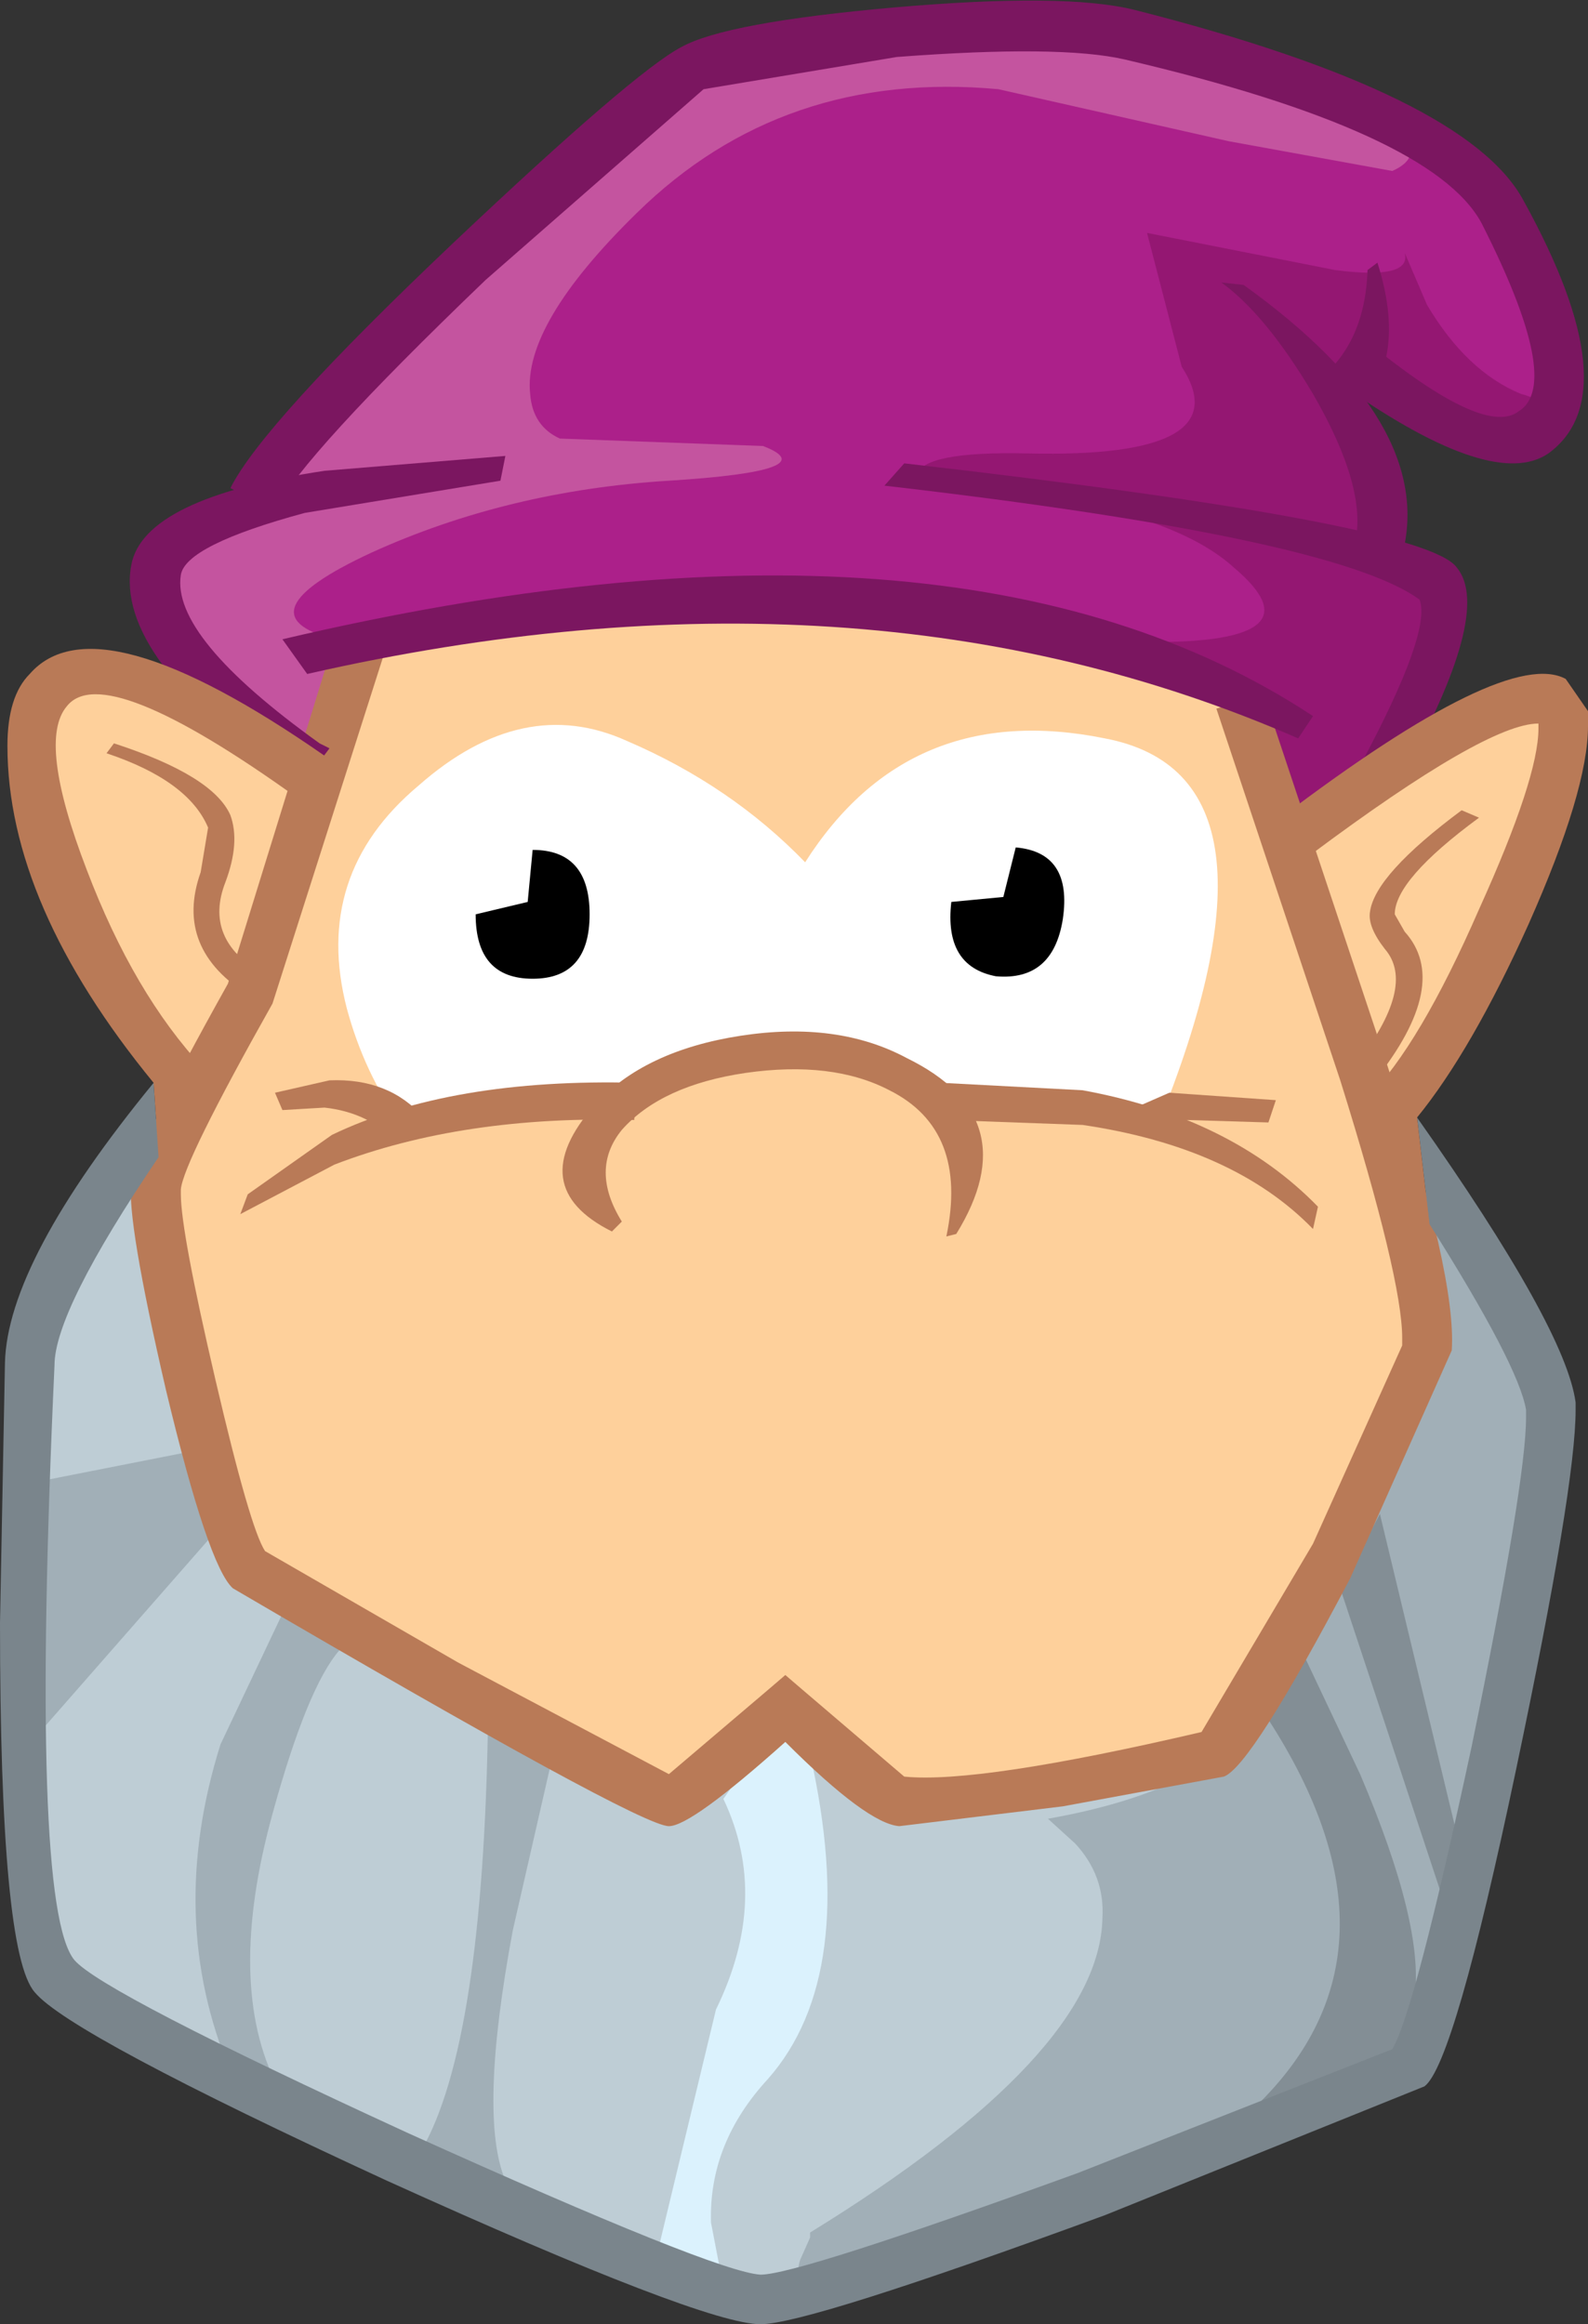
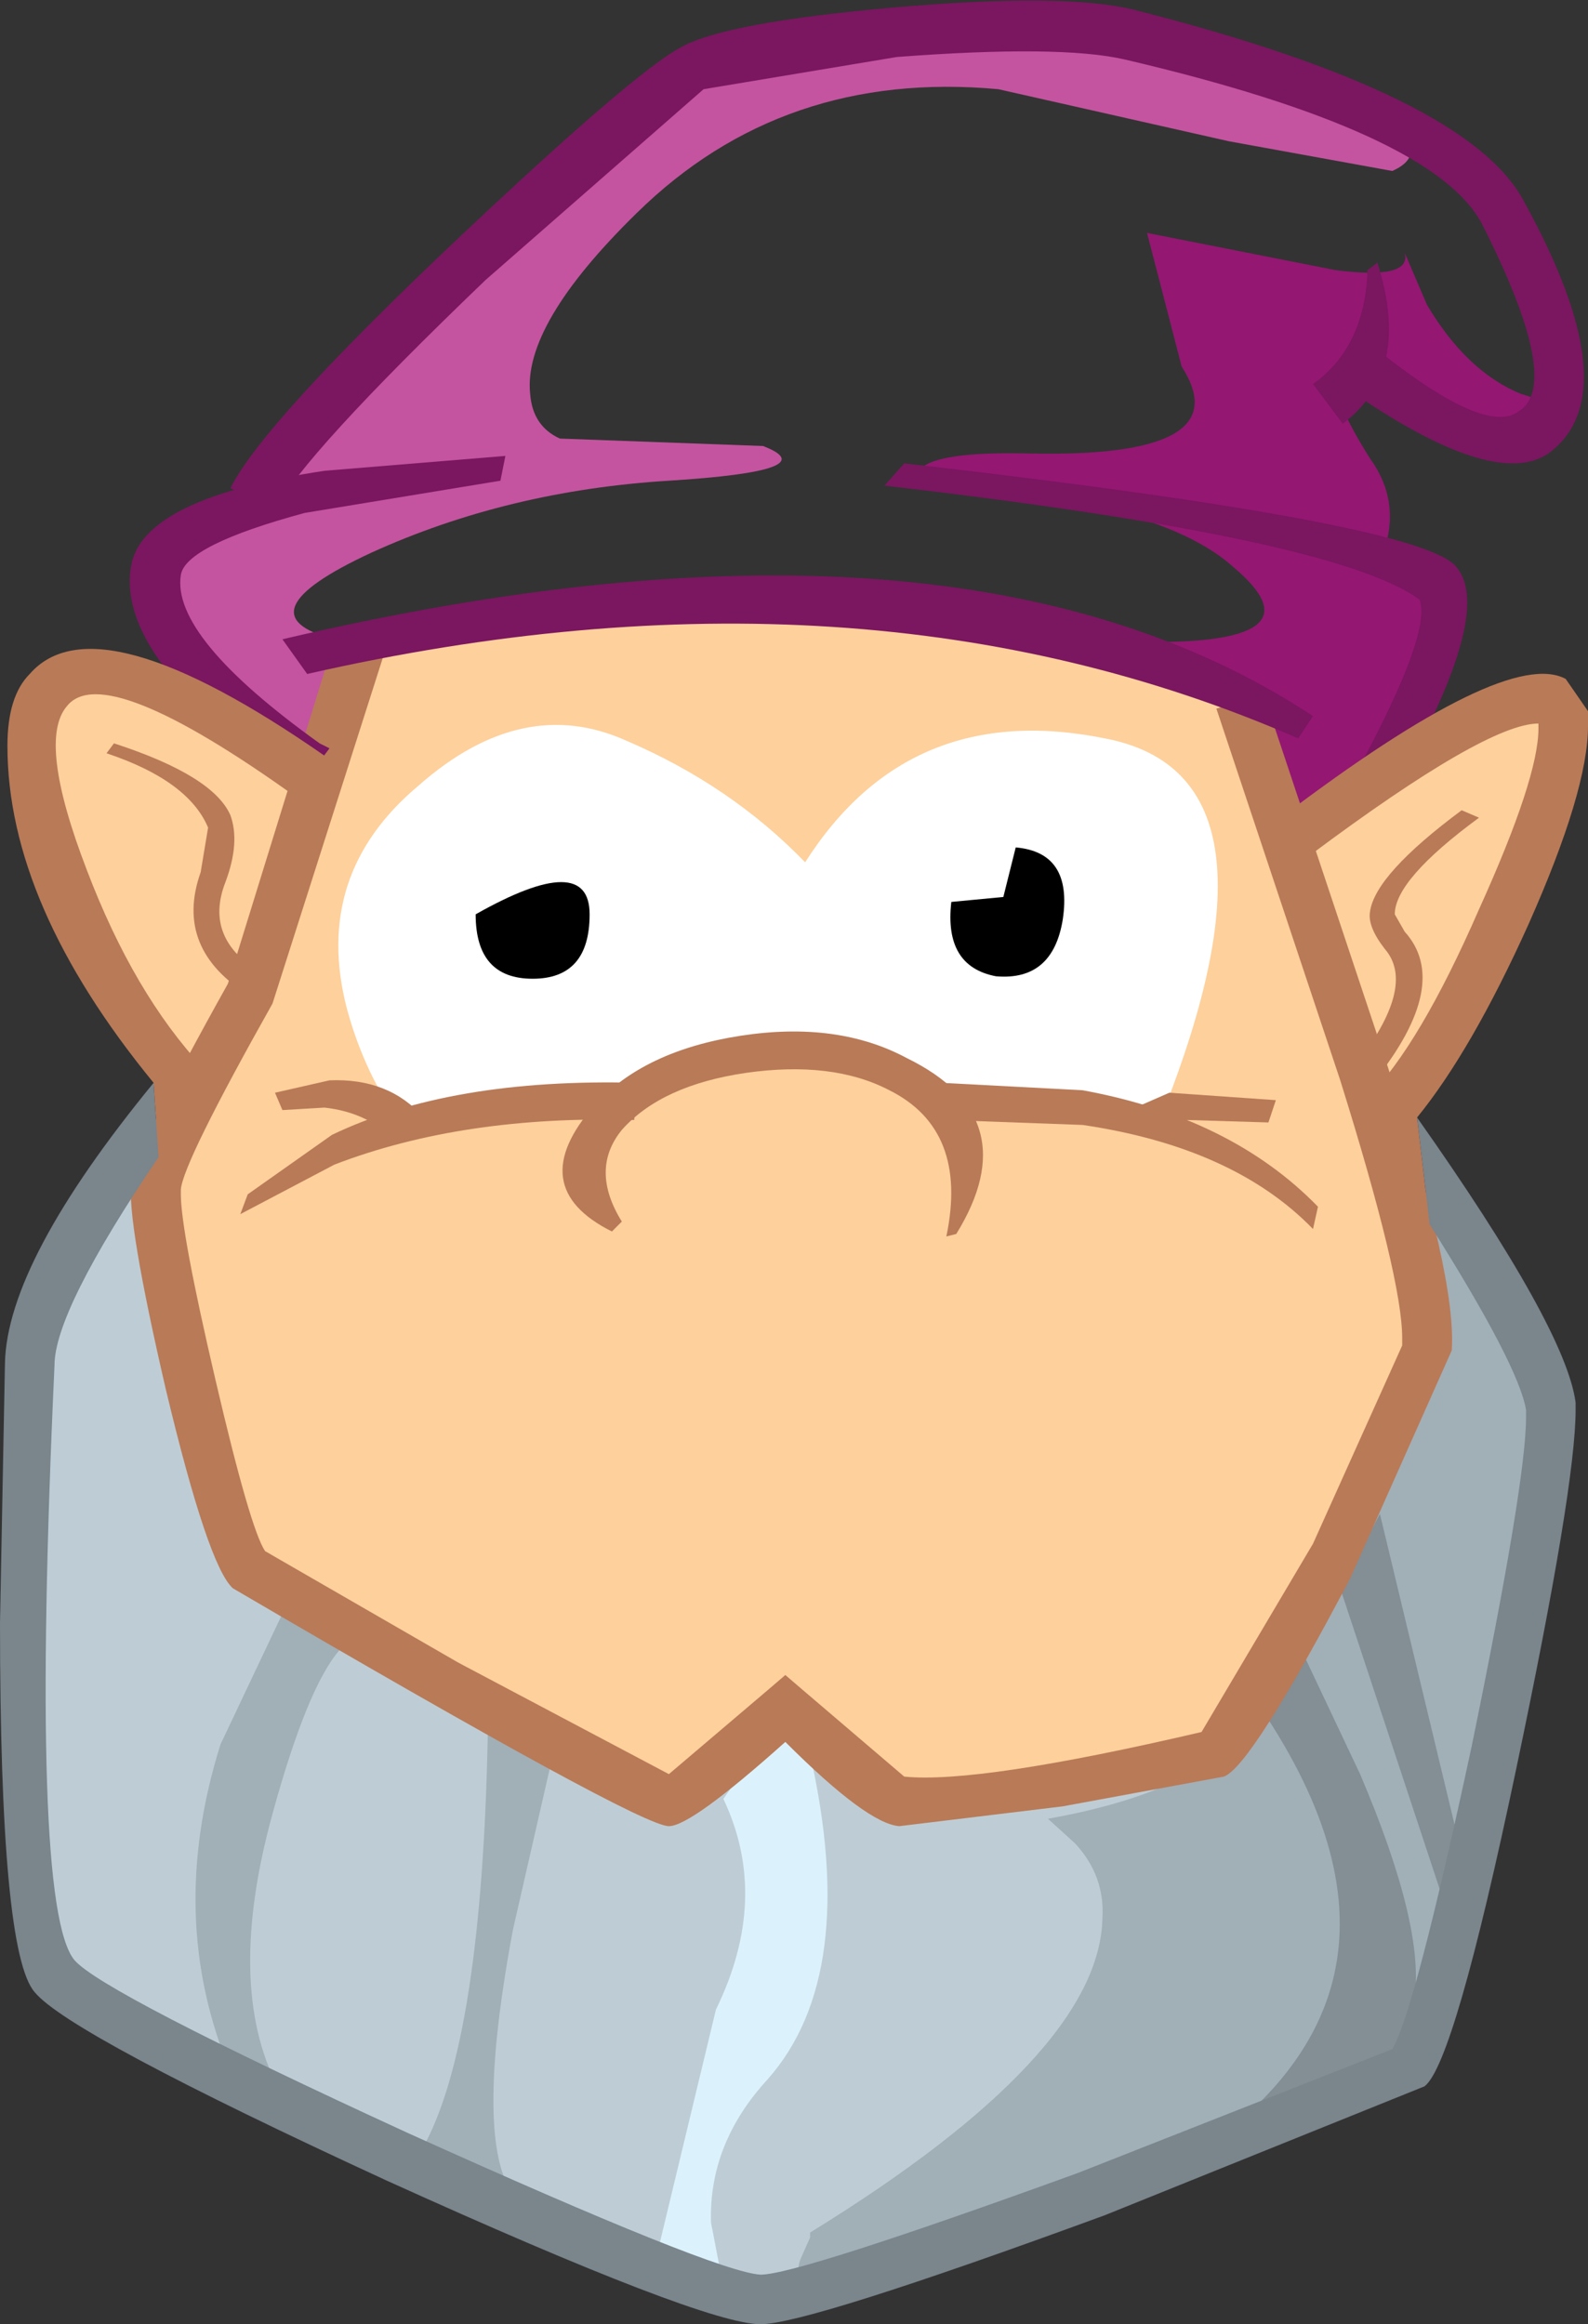
<svg xmlns="http://www.w3.org/2000/svg" height="46.9px" width="32.05px">
  <rect width="100%" height="100%" fill="#333333" stroke="none" />
  <g transform="matrix(1.0, 0.0, 0.0, 1.0, 0.0, 0.0)">
    <path d="M2.85 23.3 L5.25 31.8 13.45 36.05 16.05 34.55 18.3 36.35 24.4 35.3 Q24.95 35.0 26.85 31.55 28.75 28.1 28.75 27.5 L28.3 23.8 29.9 25.75 Q31.45 27.9 31.3 28.85 L29.9 35.8 Q28.55 41.65 27.95 42.05 L15.25 46.25 Q1.7 40.7 0.95 39.65 0.45 38.9 0.35 33.3 0.25 27.9 0.6 26.95 L2.85 23.3" fill="#becdd5" fill-rule="evenodd" stroke="none" />
    <path d="M14.6 36.3 L15.65 34.8 16.35 35.4 Q17.35 39.85 15.5 41.95 14.3 43.25 14.35 44.85 L14.6 46.15 13.15 45.95 14.45 40.55 Q15.55 38.3 14.6 36.3" fill="#dbf2fd" fill-rule="evenodd" stroke="none" />
-     <path d="M4.4 30.85 L0.85 34.9 0.75 29.9 4.05 29.25 4.4 30.85" fill="#a1afb7" fill-rule="evenodd" stroke="none" />
    <path d="M5.6 42.1 L4.65 41.8 Q3.35 38.7 4.45 35.2 L5.8 32.35 Q7.1 33.05 6.85 33.3 6.2 34.05 5.5 36.6 4.55 40.05 5.6 42.1" fill="#a1afb7" fill-rule="evenodd" stroke="none" />
    <path d="M10.2 44.0 L8.5 43.4 Q9.75 41.25 9.85 34.7 L11.15 35.45 10.35 38.95 Q9.65 42.7 10.2 44.0" fill="#a1afb7" fill-rule="evenodd" stroke="none" />
    <path d="M16.35 45.05 Q22.2 41.45 22.25 38.7 22.3 37.85 21.7 37.2 L21.15 36.7 Q24.25 36.15 25.25 34.75 L27.4 30.9 28.75 27.5 28.2 23.8 29.8 25.7 Q31.35 27.9 31.1 29.35 29.4 40.4 28.35 41.7 27.85 42.3 22.45 44.3 17.15 46.25 16.5 46.15 16.0 46.05 16.15 45.6 L16.35 45.15 16.35 45.05" fill="#a1afb7" fill-rule="evenodd" stroke="none" />
    <path d="M27.05 32.05 L27.85 30.55 29.4 37.0 29.1 38.25 27.05 32.05" fill="#838e95" fill-rule="evenodd" stroke="none" />
    <path d="M25.35 42.5 Q28.6 39.35 25.6 34.7 L26.15 33.05 27.45 35.8 Q28.75 38.85 28.55 40.3 28.25 42.65 25.35 42.5" fill="#838e95" fill-rule="evenodd" stroke="none" />
    <path d="M31.15 14.1 Q32.05 14.95 28.2 22.25 L28.6 27.25 Q28.6 27.95 26.9 31.3 25.1 34.75 24.4 35.3 23.7 35.85 21.25 36.25 L18.3 36.35 15.7 34.35 Q14.4 36.55 13.45 36.3 12.7 36.15 8.95 34.05 5.2 31.95 4.9 31.5 L3.9 27.6 3.2 23.8 3.85 22.3 Q0.75 17.85 0.7 15.7 0.65 14.0 1.0 13.6 L2.7 13.65 Q4.55 14.4 6.45 15.55 L7.35 13.05 13.05 12.15 Q19.85 11.75 25.25 14.1 L25.9 16.6 28.2 15.05 Q30.6 13.6 31.15 14.1" fill="#fed09b" fill-rule="evenodd" stroke="none" />
    <path d="M23.35 22.75 Q21.35 21.85 19.05 22.25 17.65 21.3 16.3 21.1 L15.8 21.1 Q13.85 21.2 12.7 22.1 L8.1 22.7 Q7.35 21.65 7.0 20.35 6.3 17.65 8.45 15.85 10.55 14.0 12.65 14.95 14.75 15.85 16.25 17.4 18.35 14.1 22.3 14.9 26.25 15.65 23.35 22.75" fill="#ffffff" fill-rule="evenodd" stroke="none" />
-     <path d="M28.85 8.25 L27.4 7.45 27.2 8.2 27.95 10.95 29.25 11.8 28.75 13.9 27.65 15.55 26.0 16.65 24.8 13.8 Q20.2 12.15 16.2 12.05 L7.15 13.1 6.55 15.5 Q3.85 13.9 3.25 12.65 2.85 11.85 4.05 10.9 L5.3 10.05 9.15 5.75 Q13.25 1.4 14.6 1.1 20.05 0.05 23.15 0.95 29.55 2.75 30.25 4.05 32.05 7.95 31.0 8.6 30.45 9.0 28.85 8.25" fill="#ac208a" fill-rule="evenodd" stroke="none" />
    <path d="M30.7 7.95 Q31.5 8.15 31.05 8.8 30.5 9.5 27.95 7.6 L27.05 7.65 Q26.8 7.9 27.65 9.25 28.3 10.15 27.9 11.2 L29.2 12.05 Q29.5 12.85 28.1 15.4 L26.1 16.7 25.35 14.1 22.85 12.95 Q26.8 13.05 24.9 11.45 23.8 10.45 21.0 10.0 L18.5 9.6 Q18.6 9.1 20.75 9.15 25.05 9.25 23.85 7.4 L23.15 4.7 26.95 5.45 Q28.5 5.65 28.35 5.1 L28.8 6.15 Q29.6 7.5 30.7 7.95" fill="#941772" fill-rule="evenodd" stroke="none" />
    <path d="M22.9 0.75 Q26.3 1.15 27.75 2.2 29.0 3.05 28.1 3.45 L24.8 2.85 20.15 1.8 Q15.8 1.4 12.85 4.3 10.55 6.55 10.7 7.95 10.75 8.6 11.3 8.85 L15.4 9.0 Q16.7 9.5 13.5 9.7 10.25 9.9 7.5 11.15 4.8 12.4 6.75 12.9 7.4 13.35 6.4 15.3 L4.8 13.8 Q3.2 12.2 3.4 11.55 3.6 10.9 4.4 10.4 4.8 10.15 5.15 10.05 L12.9 2.05 Q15.9 -0.15 22.9 0.75" fill="#c4549f" fill-rule="evenodd" stroke="none" />
    <path d="M27.65 18.4 Q27.75 17.65 29.5 16.35 L29.85 16.5 Q28.15 17.75 28.15 18.45 L28.35 18.8 Q29.3 19.85 27.75 21.8 L27.35 21.5 Q28.6 19.9 27.95 19.15 27.6 18.7 27.65 18.4" fill="#b97a57" fill-rule="evenodd" stroke="none" />
    <path d="M2.15 15.2 L2.3 15.0 Q4.3 15.65 4.65 16.45 4.85 17.0 4.55 17.8 4.1 18.95 5.3 19.65 L5.05 20.1 Q3.5 19.15 4.05 17.6 L4.2 16.7 Q3.8 15.75 2.15 15.2" fill="#b97a57" fill-rule="evenodd" stroke="none" />
    <path d="M24.55 14.3 L25.5 14.0 28.0 21.5 Q29.4 25.75 29.3 27.25 L27.25 31.85 Q25.25 35.65 24.7 35.85 L21.45 36.45 18.15 36.85 Q17.5 36.8 15.85 35.15 13.95 36.85 13.5 36.85 12.9 36.85 4.7 32.05 4.2 31.6 3.35 28.05 2.55 24.6 2.65 23.85 2.7 23.25 4.6 19.85 L6.75 12.9 7.75 13.2 5.5 20.25 Q3.7 23.45 3.65 24.0 L3.65 24.1 Q3.65 24.85 4.35 27.85 5.05 30.85 5.35 31.3 L9.25 33.55 13.5 35.8 15.5 34.1 15.85 33.8 16.2 34.1 18.25 35.85 Q19.75 36.0 24.25 34.95 L26.5 31.15 28.3 27.15 28.3 27.0 Q28.3 25.8 27.05 21.8 L24.55 14.3" fill="#b97a57" fill-rule="evenodd" stroke="none" />
    <path d="M5.7 12.9 Q19.3 9.7 26.5 14.45 L26.2 14.9 Q17.4 11.05 6.2 13.6 L5.7 12.9" fill="#7b1660" fill-rule="evenodd" stroke="none" />
    <path d="M2.65 11.4 Q2.9 10.05 6.55 9.5 L10.2 9.2 10.1 9.7 6.15 10.35 Q3.75 11.0 3.65 11.6 3.45 12.85 6.45 15.0 L6.65 15.1 6.05 15.9 5.9 15.8 Q2.3 13.25 2.65 11.4" fill="#7b1660" fill-rule="evenodd" stroke="none" />
    <path d="M17.85 9.8 L18.25 9.35 Q28.75 10.55 29.4 11.45 30.15 12.35 28.25 15.75 L27.45 15.45 Q28.9 12.75 28.65 12.1 26.95 10.85 17.85 9.8" fill="#7b1660" fill-rule="evenodd" stroke="none" />
    <path d="M1.35 14.25 Q0.75 14.95 1.75 17.55 2.7 20.05 4.1 21.55 L4.4 21.95 4.05 22.25 3.2 23.35 3.1 21.85 Q0.15 18.25 0.15 15.05 0.15 14.05 0.6 13.6 1.95 12.05 6.55 15.25 L6.0 16.1 Q2.1 13.3 1.35 14.25" fill="#b97a57" fill-rule="evenodd" stroke="none" />
    <path d="M0.0 32.75 L0.1 27.5 Q0.15 25.45 3.1 21.85 L3.2 23.35 Q1.1 26.45 1.1 27.55 0.6 38.45 1.5 39.55 2.05 40.2 8.25 43.05 14.45 45.85 15.35 45.9 16.1 45.9 21.75 43.85 L28.1 41.35 Q28.55 40.6 29.7 35.25 30.8 29.9 30.8 28.6 L30.8 28.45 Q30.65 27.55 28.85 24.7 L28.6 22.55 Q31.6 26.8 31.8 28.3 L31.8 28.45 Q31.8 30.0 30.6 35.7 29.35 41.65 28.75 42.1 L22.3 44.7 Q16.3 46.9 15.35 46.9 14.2 46.9 7.8 44.0 1.4 41.05 0.7 40.2 0.0 39.4 0.0 32.75" fill="#7a858c" fill-rule="evenodd" stroke="none" />
    <path d="M32.05 14.65 Q32.05 15.95 30.85 18.65 29.7 21.2 28.6 22.55 L28.85 24.7 27.35 22.45 27.6 22.15 Q28.65 21.1 29.85 18.35 31.05 15.7 31.05 14.7 L31.05 14.6 Q30.0 14.6 26.45 17.25 L25.85 16.5 Q30.4 13.05 31.6 13.7 L32.05 14.35 32.05 14.65" fill="#b97a57" fill-rule="evenodd" stroke="none" />
    <path d="M27.2 7.85 L27.85 7.1 Q30.0 8.8 30.65 8.3 31.55 7.75 29.9 4.5 28.9 2.65 22.7 1.2 21.4 0.9 18.1 1.15 L14.2 1.8 9.8 5.65 Q6.1 9.2 5.55 10.3 L4.65 9.85 Q5.3 8.55 9.15 4.9 12.8 1.45 13.75 0.95 14.65 0.45 18.05 0.15 21.5 -0.15 22.9 0.2 29.6 1.9 30.75 4.05 32.9 7.95 31.25 9.15 30.15 9.9 27.2 7.85" fill="#7b1660" fill-rule="evenodd" stroke="none" />
    <path d="M26.5 7.75 Q27.55 7.0 27.6 5.45 L27.8 5.3 Q28.5 7.5 27.1 8.55 L26.5 7.75" fill="#7b1660" fill-rule="evenodd" stroke="none" />
-     <path d="M24.65 5.7 L25.1 5.75 Q29.0 8.55 28.3 11.2 L27.35 10.95 Q27.6 9.85 26.5 7.95 25.55 6.35 24.65 5.7" fill="#7b1660" fill-rule="evenodd" stroke="none" />
    <path d="M12.35 24.85 Q10.55 23.95 12.0 22.3 13.0 21.2 14.95 20.9 16.9 20.6 18.3 21.35 20.75 22.55 19.3 24.9 L19.1 24.95 Q19.55 22.8 17.95 22.0 16.8 21.4 15.05 21.65 13.35 21.9 12.55 22.8 11.9 23.6 12.55 24.65 L12.35 24.85" fill="#b97a57" fill-rule="evenodd" stroke="none" />
    <path d="M5.0 24.1 L6.7 22.9 Q9.1 21.75 12.85 21.85 L12.8 22.6 Q9.35 22.5 6.75 23.5 L4.85 24.5 5.0 24.1" fill="#b97a57" fill-rule="evenodd" stroke="none" />
    <path d="M19.0 21.85 L21.85 22.0 Q24.85 22.55 26.6 24.35 L26.5 24.8 Q24.9 23.15 21.85 22.7 L19.1 22.6 19.0 21.85" fill="#b97a57" fill-rule="evenodd" stroke="none" />
    <path d="M5.55 22.05 L6.65 21.8 Q7.85 21.75 8.55 22.55 L8.0 23.05 Q7.45 22.45 6.55 22.35 L5.7 22.4 5.55 22.05" fill="#b97a57" fill-rule="evenodd" stroke="none" />
    <path d="M22.8 22.4 L23.6 22.05 25.75 22.2 25.6 22.65 23.95 22.6 23.35 22.95 22.8 22.4" fill="#b97a57" fill-rule="evenodd" stroke="none" />
-     <path d="M11.9 18.45 Q11.9 19.75 10.75 19.75 9.6 19.75 9.6 18.45 L10.65 18.2 10.75 17.15 Q11.9 17.15 11.9 18.45" fill="#000000" fill-rule="evenodd" stroke="none" />
+     <path d="M11.9 18.45 Q11.9 19.75 10.75 19.75 9.6 19.75 9.6 18.45 Q11.9 17.15 11.9 18.45" fill="#000000" fill-rule="evenodd" stroke="none" />
    <path d="M21.45 18.55 Q21.25 19.8 20.1 19.7 19.05 19.5 19.2 18.2 L20.25 18.1 20.5 17.1 Q21.65 17.2 21.45 18.55" fill="#000000" fill-rule="evenodd" stroke="none" />
  </g>
</svg>